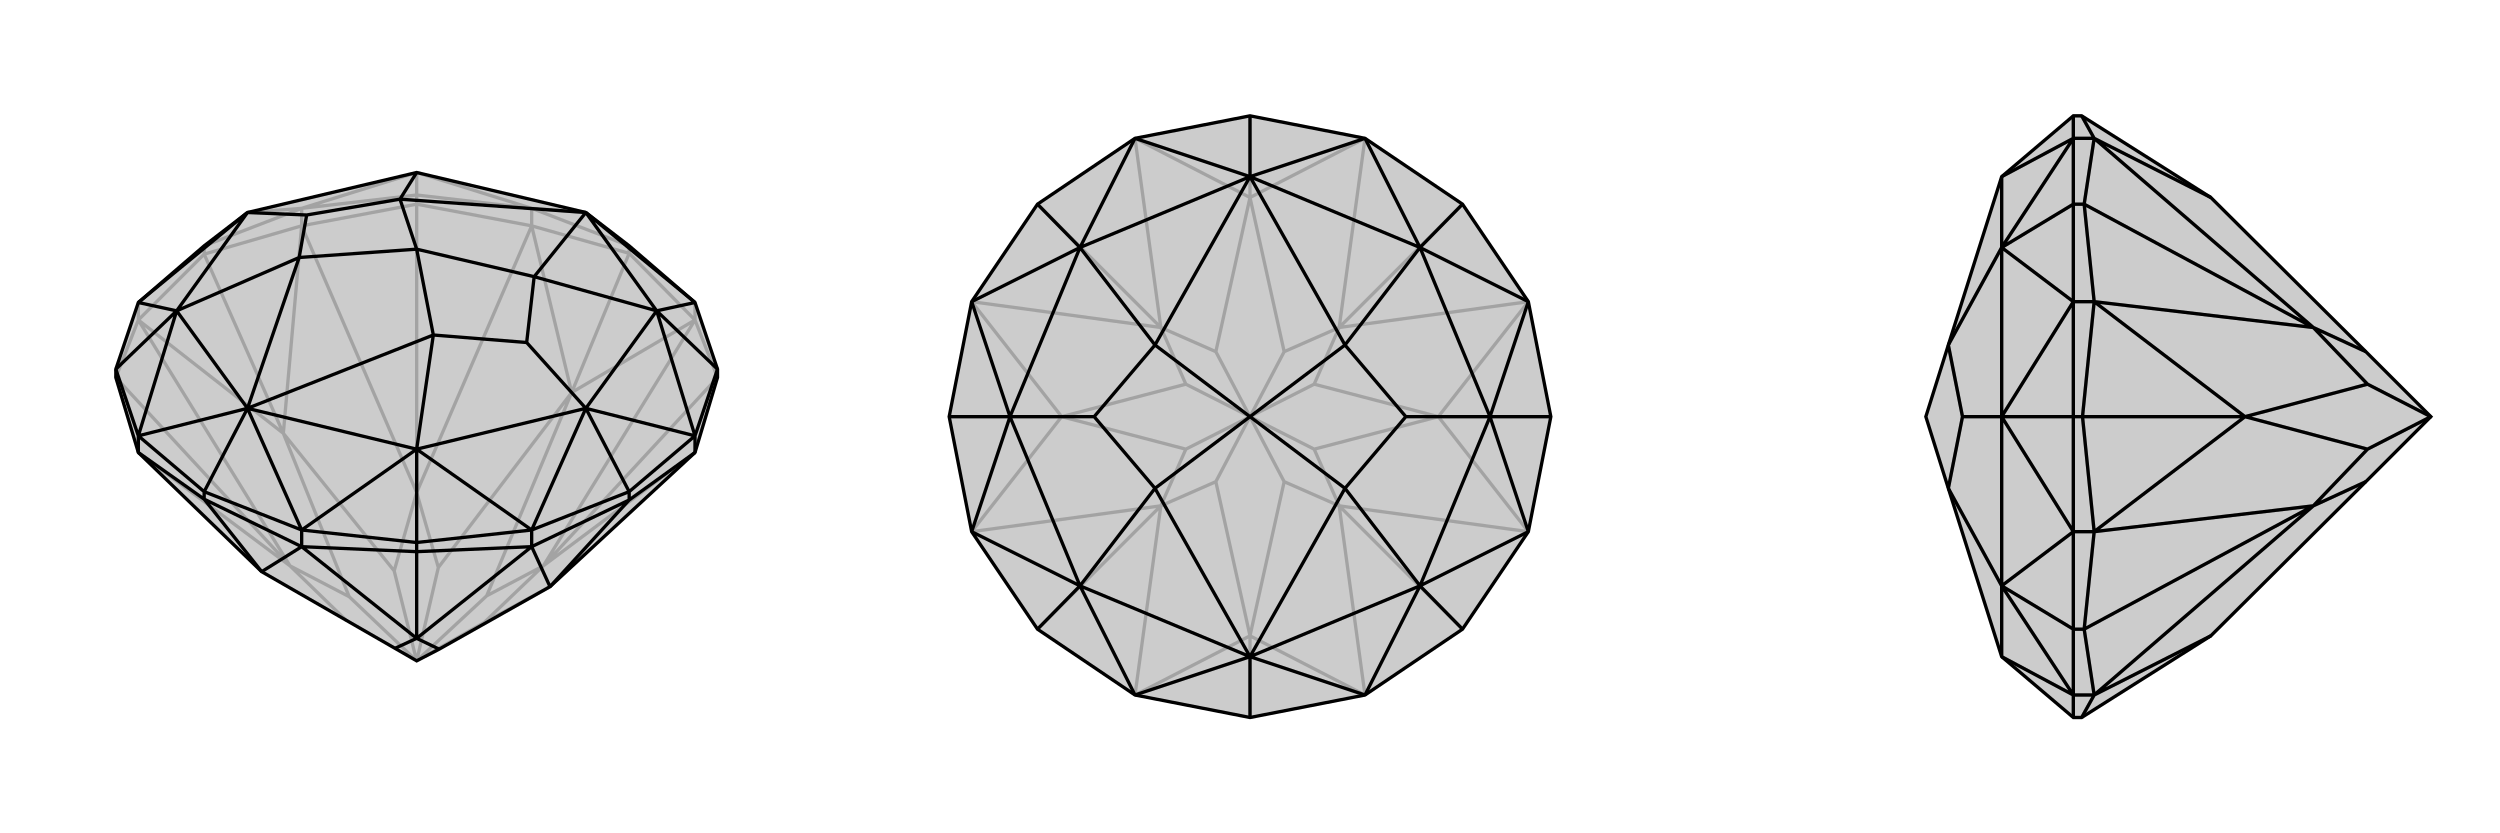
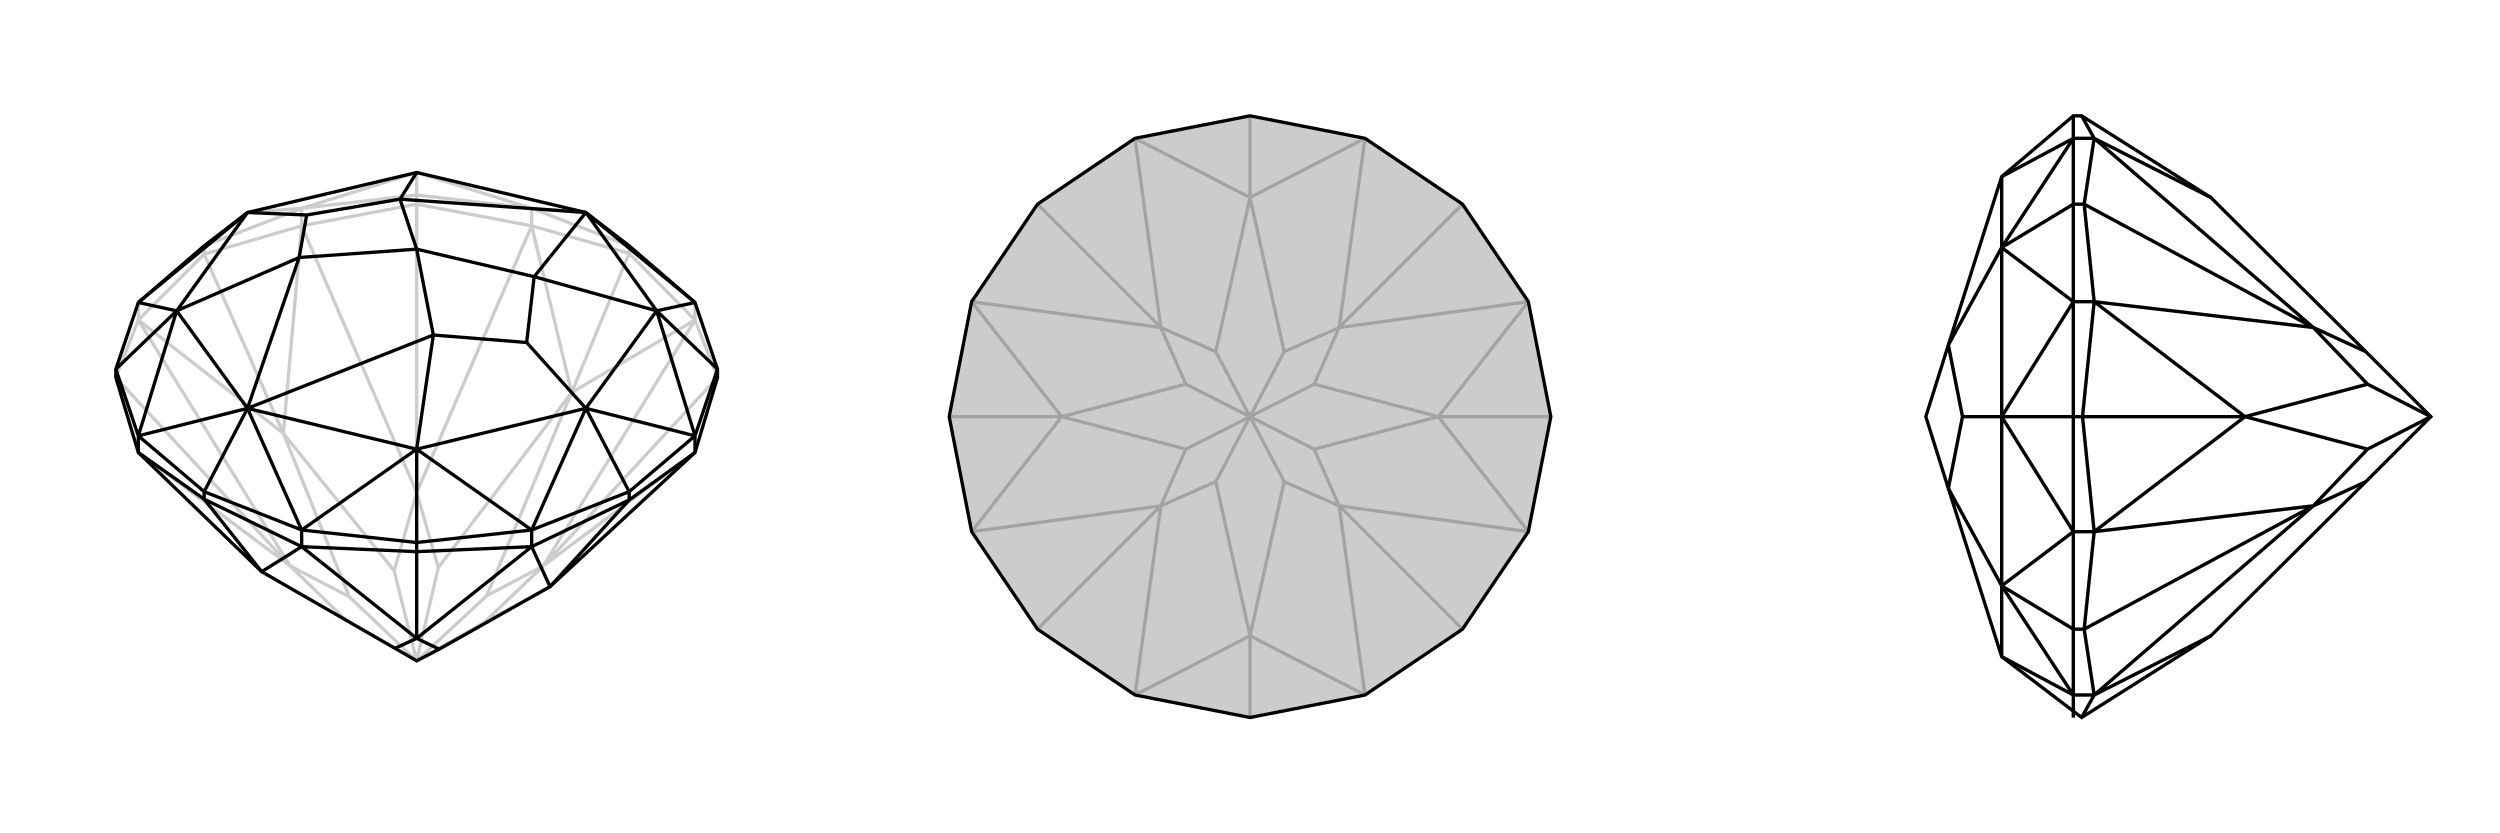
<svg xmlns="http://www.w3.org/2000/svg" viewBox="0 0 3000 1000">
  <g stroke="currentColor" stroke-width="4" fill="none" transform="translate(0 -47)">
-     <path fill="currentColor" stroke="none" fill-opacity=".2" d="M314,733L474,825L500,840L527,826L660,751L834,590L861,500L861,490L834,410L755,342L703,302L500,254L297,302L245,342L166,410L139,490L139,500L166,590z" />
    <path stroke-opacity=".2" d="M755,351L755,342M638,318L638,297M500,292L500,281M362,318L362,297M245,352L245,342M166,431L166,410M834,431L834,410M755,351L834,431M834,431L686,518M755,351L638,318M638,318L686,518M755,351L686,518M245,352L166,431M166,431L340,567M245,352L362,318M362,318L340,567M245,352L340,567M166,590L348,726M834,431L861,500M834,431L652,726M638,318L500,292M638,318L500,638M166,431L139,500M166,431L348,726M139,500L348,726M834,590L652,726M861,500L652,726M362,318L500,292M362,318L500,638M500,292L500,638M686,518L584,762M686,518L526,728M660,751L581,794M340,567L473,732M340,567L419,763M348,726L419,763M348,726L416,792M419,763L500,840M652,726L581,794M652,726L584,762M500,840L584,762M500,840L581,794M500,638L526,728M500,638L473,732M500,840L526,728M500,840L473,732M755,342L638,297M245,342L362,297M500,281L362,297M500,281L638,297M500,281L500,254M297,302L362,297M362,297L500,254M703,302L638,297M638,297L500,254" />
    <path d="M314,733L474,825L500,840L527,826L660,751L834,590L861,500L861,490L834,410L755,342L703,302L500,254L297,302L245,342L166,410L139,490L139,500L166,590z" />
    <path d="M166,590L166,570M245,646L245,637M362,703L362,683M500,709L500,698M638,703L638,683M755,647L755,637M834,590L834,570M166,590L245,646M245,646L362,703M362,703L314,733M245,646L314,733M638,703L755,647M638,703L660,751M755,647L834,590M755,647L660,751M362,703L500,709M362,703L500,813M638,703L500,709M638,703L500,813M500,709L500,813M500,813L474,825M500,813L527,826M861,490L834,570M861,490L788,420M755,637L834,570M755,637L638,683M755,637L703,537M500,698L638,683M500,698L362,683M500,698L500,586M245,637L362,683M245,637L166,570M245,637L297,537M139,490L166,570M139,490L212,420M834,410L703,302M834,410L788,420M788,420L834,570M834,570L703,537M703,537L638,683M638,683L500,586M500,586L362,683M362,683L297,537M297,537L166,570M166,570L212,420M166,410L212,420M166,410L297,302M703,302L788,420M500,586L297,537M297,537L212,420M500,254L480,286M788,420L703,537M788,420L641,379M703,537L500,586M500,586L520,449M703,537L632,458M212,420L297,302M212,420L359,356M297,302L368,305M703,302L480,286M703,302L641,379M297,537L520,449M297,537L359,356M641,379L632,458M520,449L632,458M641,379L500,346M520,449L500,346M480,286L368,305M359,356L368,305M480,286L500,346M359,356L500,346" />
  </g>
  <g stroke="currentColor" stroke-width="4" fill="none" transform="translate(1000 0)">
    <path fill="currentColor" stroke="none" fill-opacity=".2" d="M638,166L755,245L834,362L861,500L834,638L755,755L638,834L500,861L362,834L245,755L166,638L139,500L166,362L245,245L362,166L500,139z" />
    <path stroke-opacity=".2" d="M362,834L500,763M638,834L500,763M500,861L500,763M638,166L500,237M362,166L500,237M500,139L500,237M166,638L274,500M834,638L726,500M834,362L726,500M861,500L726,500M166,362L274,500M139,500L274,500M362,834L393,607M638,834L607,607M638,166L607,393M362,166L393,393M166,638L393,607M245,755L393,607M834,638L607,607M755,755L607,607M834,362L607,393M755,245L607,393M166,362L393,393M245,245L393,393M500,763L541,578M500,763L459,578M500,237L541,422M500,237L459,422M726,500L577,539M726,500L577,461M274,500L423,461M274,500L423,539M393,607L423,539M393,607L459,578M459,578L500,500M423,539L500,500M607,607L541,578M607,607L577,539M541,578L500,500M577,539L500,500M607,393L577,461M607,393L541,422M500,500L541,422M500,500L577,461M393,393L459,422M393,393L423,461M500,500L459,422M500,500L423,461" />
    <path d="M638,166L755,245L834,362L861,500L834,638L755,755L638,834L500,861L362,834L245,755L166,638L139,500L166,362L245,245L362,166L500,139z" />
-     <path d="M500,139L500,212M755,245L704,297M861,500L788,500M755,755L704,703M500,861L500,788M245,755L296,703M139,500L212,500M245,245L296,297M638,166L500,212M638,166L704,297M704,297L834,362M834,362L788,500M788,500L834,638M834,638L704,703M704,703L638,834M638,834L500,788M500,788L362,834M362,834L296,703M166,638L296,703M166,638L212,500M212,500L166,362M166,362L296,297M500,212L362,166M362,166L296,297M500,212L296,297M500,212L704,297M704,703L500,788M500,788L296,703M212,500L296,297M296,297L386,414M704,297L788,500M704,297L614,414M788,500L704,703M704,703L614,586M788,500L687,500M296,703L212,500M296,703L386,586M212,500L313,500M500,212L386,414M500,212L614,414M500,788L614,586M500,788L386,586M614,414L687,500M614,586L687,500M614,414L500,500M614,586L500,500M386,414L313,500M386,586L313,500M386,414L500,500M386,586L500,500" />
  </g>
  <g stroke="currentColor" stroke-width="4" fill="none" transform="translate(2000 0)">
-     <path fill="currentColor" stroke="none" fill-opacity=".2" d="M653,763L839,578L917,500L839,422L653,237L498,139L488,139L402,212L338,414L311,500L338,586L402,788L488,861L498,861z" />
    <path stroke-opacity=".2" d="M513,166L488,166M501,245L488,245M513,362L488,362M499,500L488,500M513,638L488,638M501,755L488,755M513,834L488,834M513,834L498,861M513,834L653,763M498,139L513,166M513,166L653,237M499,500L513,638M513,638L694,500M499,500L513,362M513,362L694,500M499,500L694,500M513,834L501,755M513,834L776,607M513,166L501,245M513,166L776,393M513,638L501,755M513,638L776,607M501,755L776,607M513,362L501,245M513,362L776,393M501,245L776,393M694,500L841,461M694,500L841,539M776,607L841,539M776,607L839,578M841,539L917,500M776,393L839,422M776,393L841,461M917,500L841,461M488,139L488,166M488,861L488,834M488,755L488,834M488,755L488,638M488,755L402,703M488,500L488,638M488,500L488,362M488,500L402,500M488,245L488,362M488,245L488,166M488,245L402,297M402,788L488,834M488,834L402,703M488,638L402,703M488,638L402,500M402,500L488,362M488,362L402,297M402,212L488,166M488,166L402,297M402,212L402,297M402,788L402,703M402,500L402,297M402,297L338,414M402,703L402,500M402,703L338,586M402,500L355,500M338,414L355,500M338,586L355,500" />
-     <path d="M653,763L839,578L917,500L839,422L653,237L498,139L488,139L402,212L338,414L311,500L338,586L402,788L488,861L498,861z" />
+     <path d="M653,763L839,578L917,500L839,422L653,237L498,139L488,139L402,212L338,414L311,500L338,586L402,788L498,861z" />
    <path d="M513,834L488,834M501,755L488,755M513,638L488,638M499,500L488,500M513,362L488,362M513,166L488,166M501,245L488,245M498,861L513,834M513,834L653,763M498,139L513,166M513,166L653,237M513,638L499,500M513,638L694,500M499,500L513,362M513,362L694,500M499,500L694,500M513,834L501,755M513,834L776,607M513,166L501,245M513,166L776,393M513,638L501,755M513,638L776,607M501,755L776,607M513,362L501,245M513,362L776,393M501,245L776,393M694,500L841,539M694,500L841,461M776,607L839,578M776,607L841,539M841,539L917,500M776,393L841,461M776,393L839,422M917,500L841,461M488,139L488,166M488,245L488,166M488,245L488,362M488,245L402,297M488,500L488,362M488,500L488,638M488,500L402,500M488,755L488,638M488,755L488,834M488,755L402,703M488,861L488,834M488,166L402,212M488,166L402,297M402,297L488,362M488,362L402,500M402,500L488,638M488,638L402,703M402,703L488,834M488,834L402,788M402,212L402,297M402,703L402,788M402,297L402,500M402,297L338,414M402,500L402,703M402,703L338,586M402,500L355,500M338,414L355,500M338,586L355,500" />
  </g>
</svg>